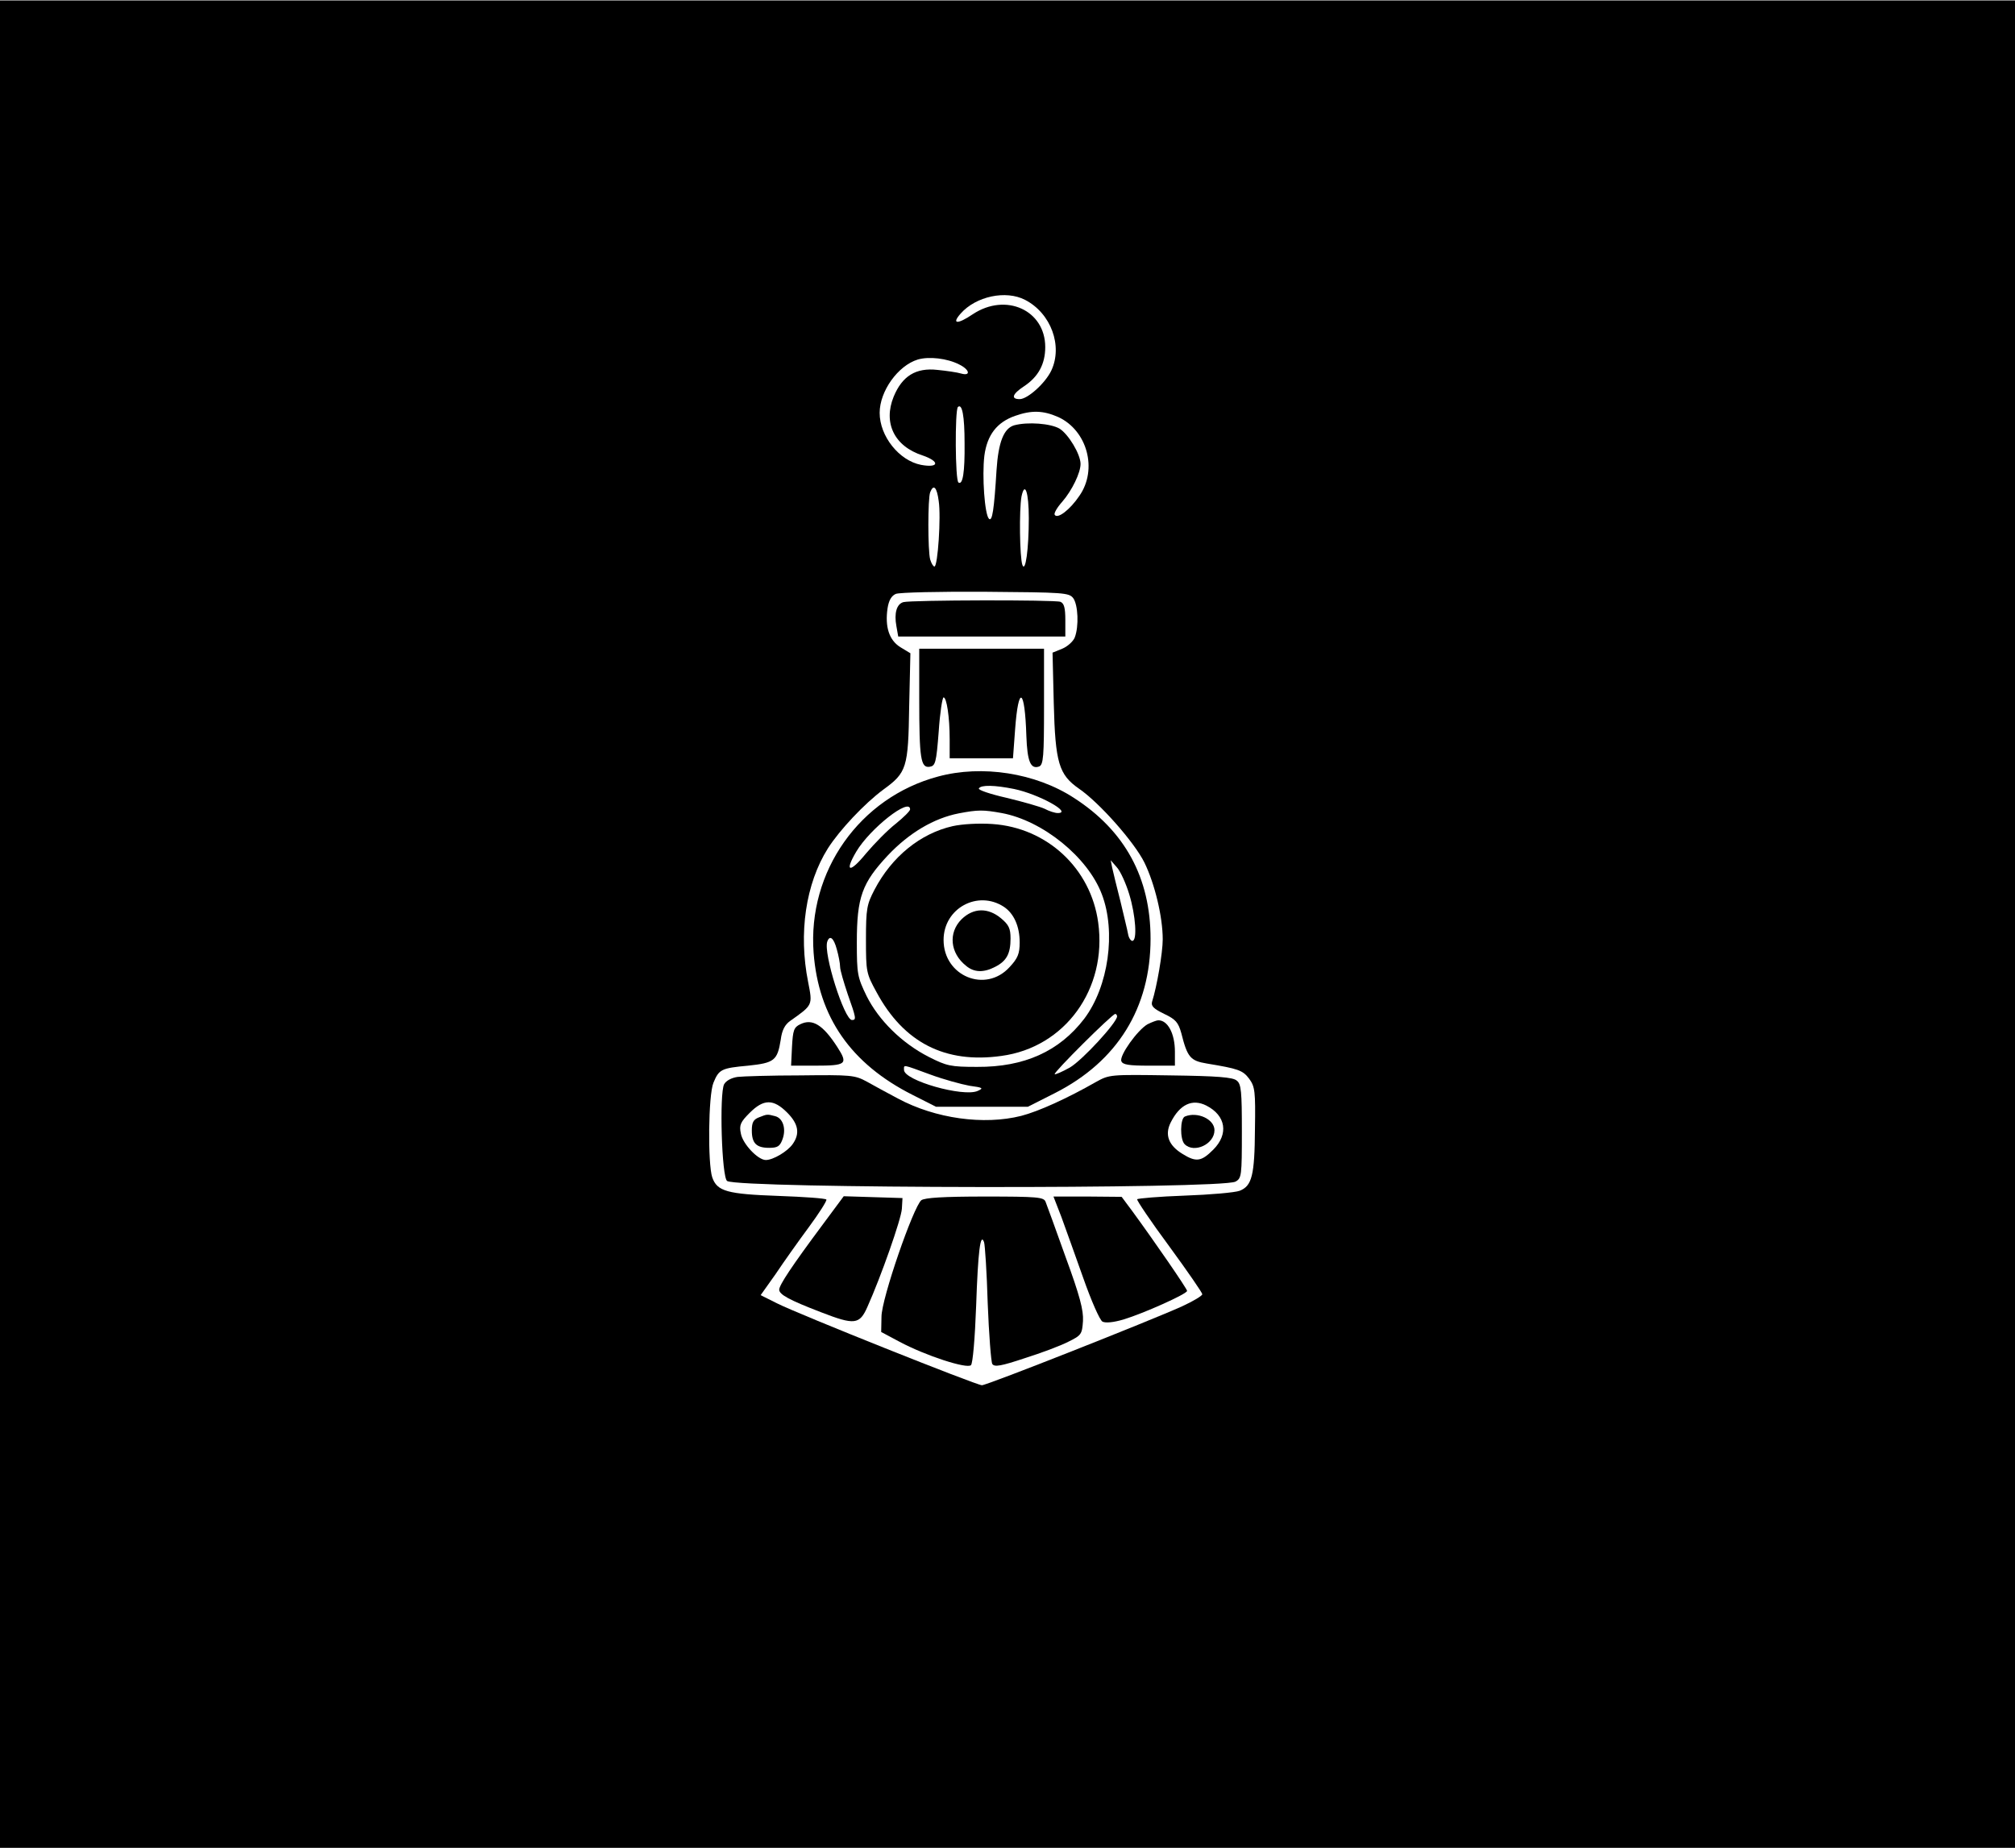
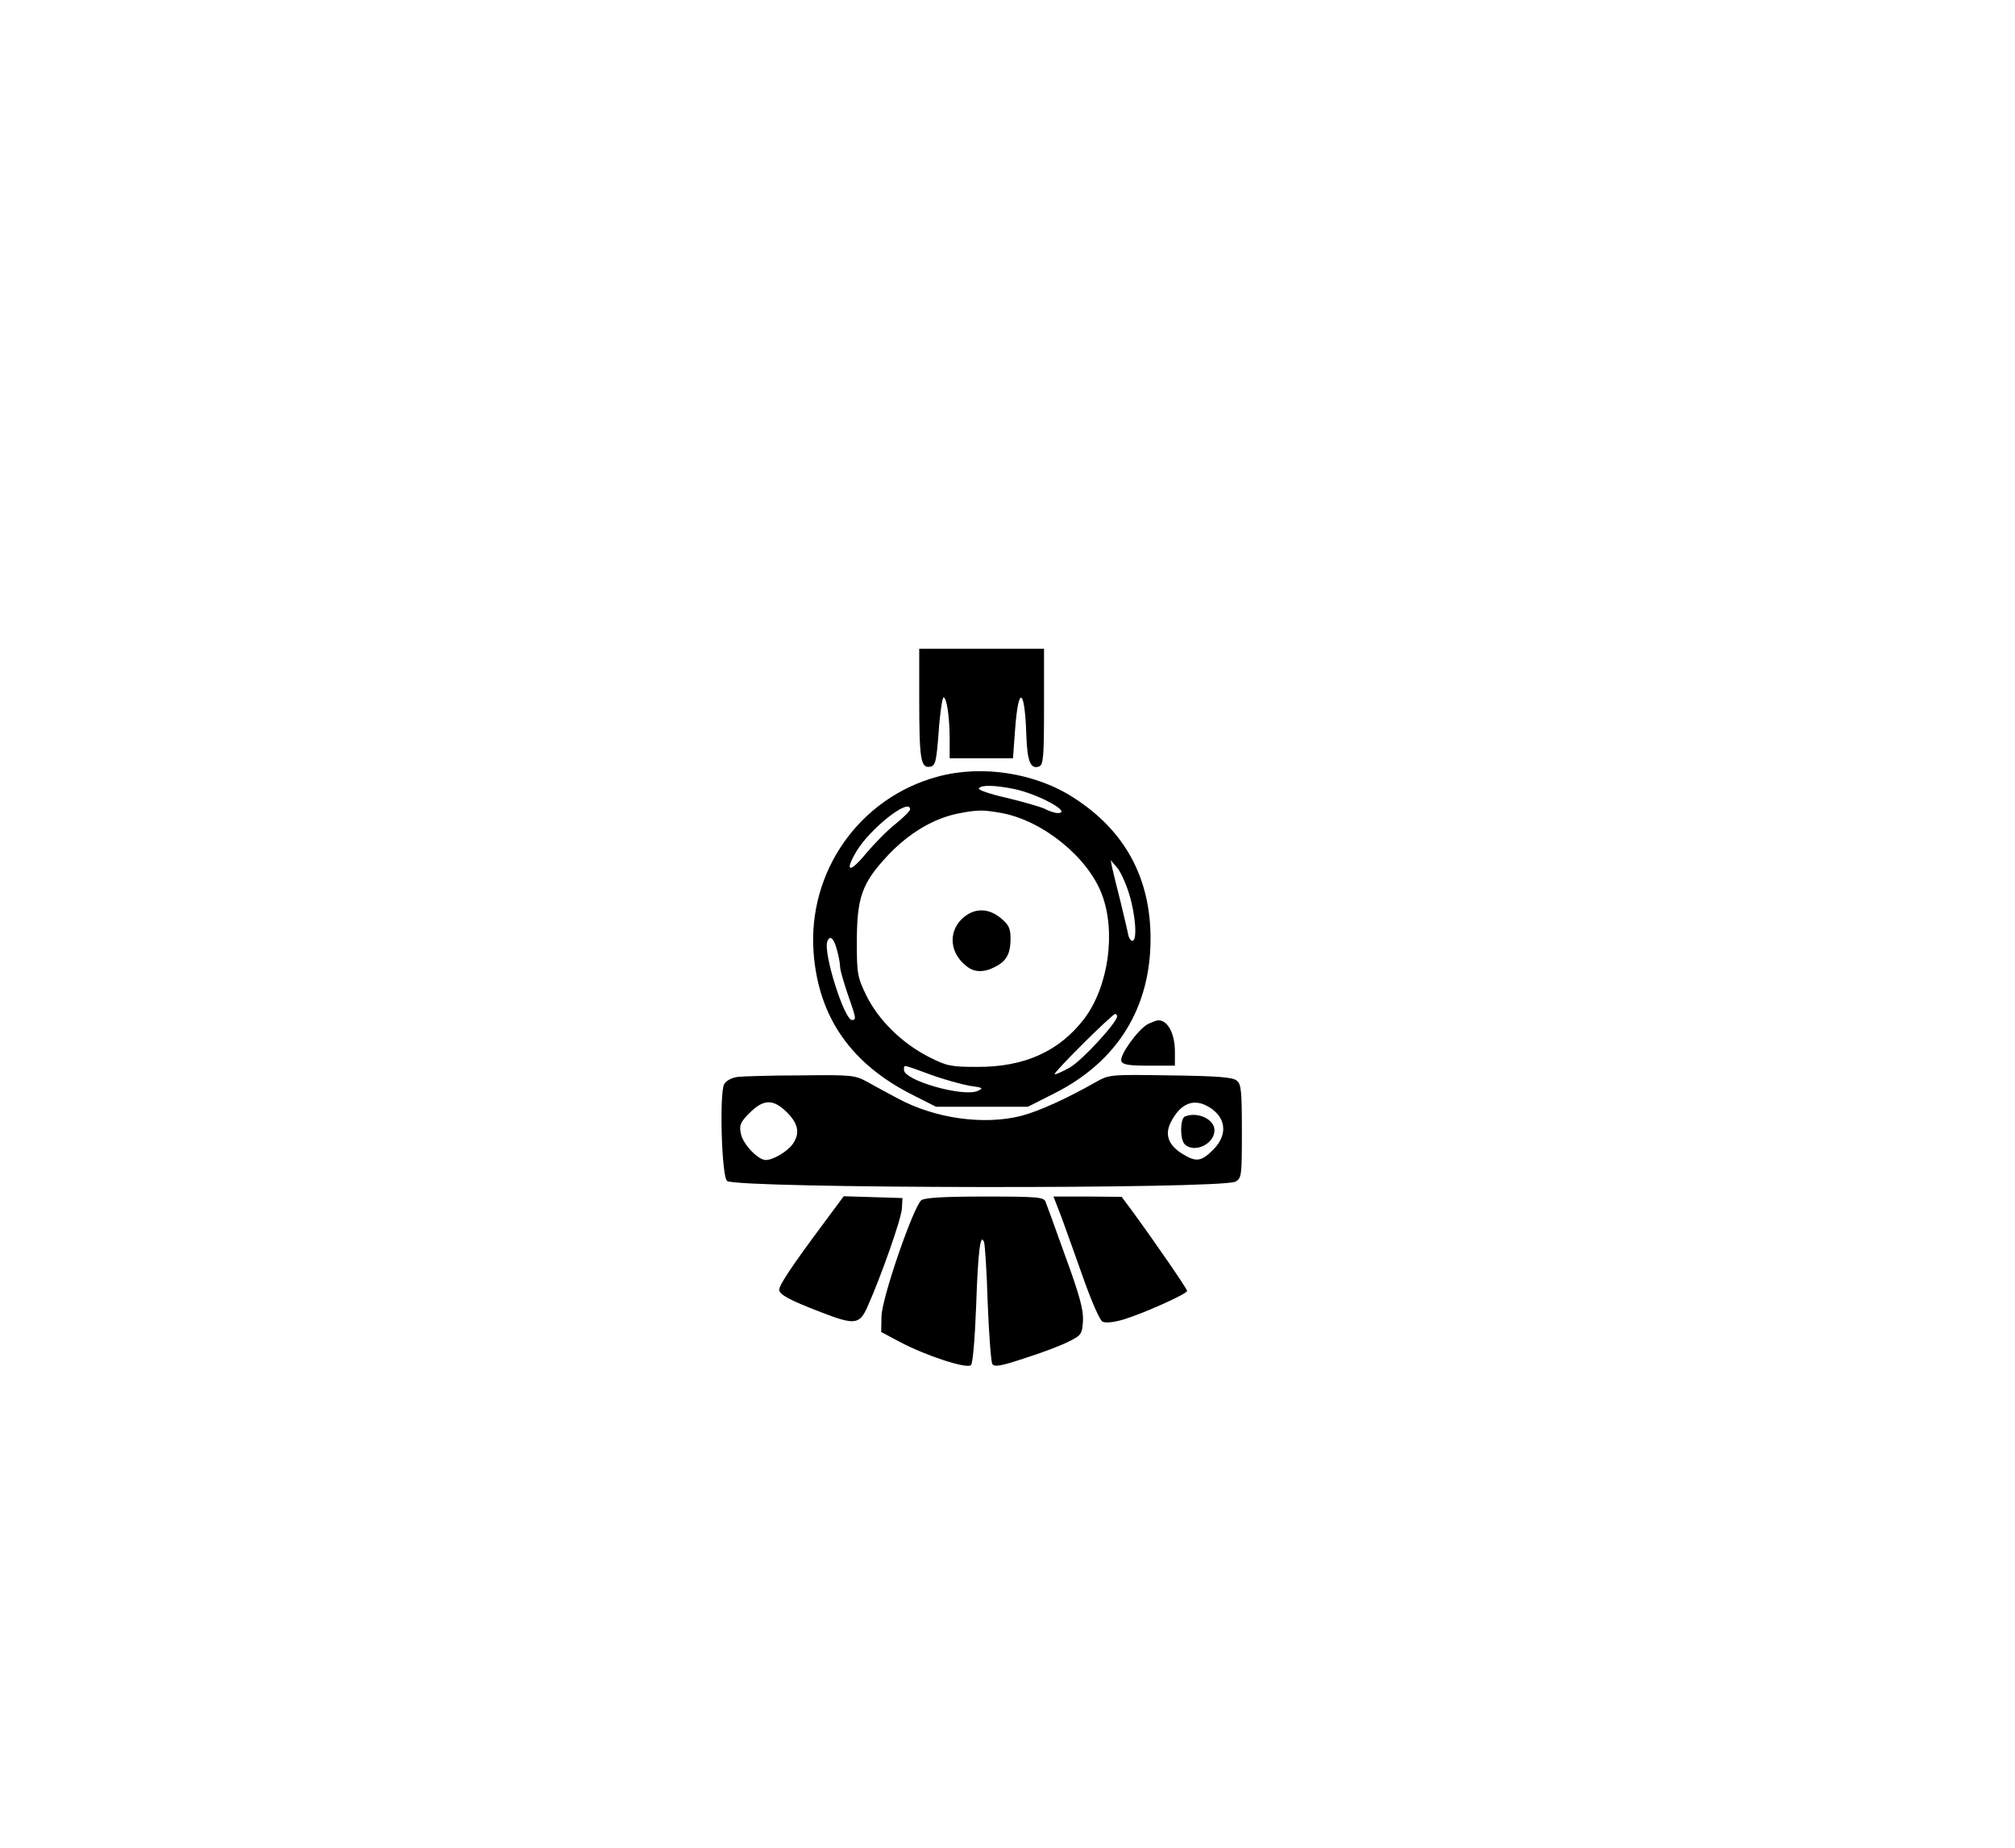
<svg xmlns="http://www.w3.org/2000/svg" version="1.0" width="496pt" height="455pt" viewBox="0 0 662 607" preserveAspectRatio="xMidYMid meet">
  <g transform="translate(0,607) scale(0.1,-0.1)" fill="#000000" stroke="none">
-     <path d="M0 3035 l0 -3035 3310 0 3310 0 0 3035 0 3035 -3310 0 -3310 0 0 -3035z m3368 2051 c85 -44 124 -151 86 -232 -20 -42 -78 -94 -104 -94 -30 0 -24 17 14 42 47 31 70 73 70 129 0 121 -129 180 -238 108 -50 -34 -71 -33 -40 2 50 57 149 78 212 45z m-217 -212 c35 -17 39 -39 7 -30 -13 4 -48 9 -78 12 -71 8 -116 -20 -144 -88 -35 -86 2 -163 95 -193 58 -20 54 -42 -5 -31 -72 14 -136 94 -136 171 0 71 60 155 125 175 37 11 97 4 136 -16z m18 -259 c1 -96 -6 -138 -20 -129 -11 6 -12 237 -2 248 14 13 22 -29 22 -119z m308 86 c95 -44 130 -172 69 -259 -31 -46 -72 -77 -81 -62 -3 5 8 24 25 43 32 37 60 95 60 124 0 32 -40 98 -69 116 -29 17 -104 23 -149 11 -34 -10 -52 -55 -58 -147 -8 -130 -14 -171 -25 -160 -14 14 -23 140 -15 207 9 68 41 110 101 131 54 19 92 18 142 -4z m-393 -276 c8 -51 -3 -215 -14 -215 -4 0 -10 10 -14 23 -8 29 -8 201 0 221 11 28 22 17 28 -29z m296 -56 c0 -102 -11 -180 -21 -154 -9 25 -11 181 -3 225 11 52 24 14 24 -71z m146 -263 c16 -22 19 -93 5 -129 -5 -13 -24 -30 -41 -37 l-32 -13 4 -166 c5 -197 17 -235 83 -281 67 -46 182 -176 215 -243 34 -70 60 -178 60 -252 0 -44 -19 -155 -35 -205 -4 -14 5 -23 40 -40 38 -18 46 -28 56 -63 20 -80 30 -91 84 -100 103 -17 118 -22 139 -50 19 -26 21 -41 19 -165 -1 -153 -10 -187 -50 -203 -16 -6 -97 -13 -181 -16 -84 -3 -154 -9 -156 -12 -2 -3 45 -73 105 -154 60 -82 109 -153 109 -158 0 -5 -30 -23 -67 -40 -104 -47 -640 -259 -657 -259 -18 0 -604 234 -673 269 l-54 27 49 69 c26 39 75 108 109 154 34 46 60 87 58 91 -2 4 -73 9 -157 12 -169 6 -202 15 -218 61 -15 45 -13 271 4 311 18 44 26 48 114 56 86 9 96 17 107 85 4 32 14 50 31 62 75 53 74 51 59 128 -32 160 -8 323 65 439 39 61 120 147 182 193 77 56 82 71 85 273 l4 175 -33 20 c-37 23 -51 67 -42 128 4 26 13 41 27 47 12 5 145 8 295 7 258 -2 274 -3 288 -21z" />
-     <path d="M2968 4093 c-22 -6 -31 -36 -23 -79 l6 -34 274 0 275 0 0 54 c0 40 -4 55 -16 60 -18 7 -490 6 -516 -1z" />
    <path d="M3020 3776 c0 -198 5 -228 34 -224 19 3 22 12 30 116 4 61 12 112 16 112 10 0 20 -64 20 -137 l0 -63 104 0 104 0 7 95 c11 148 32 136 37 -22 3 -84 14 -110 42 -100 14 6 16 33 16 197 l0 190 -205 0 -205 0 0 -164z" />
    <path d="M3082 3520 c-258 -69 -429 -312 -409 -579 16 -212 123 -365 325 -467 l77 -39 151 0 151 0 89 45 c205 104 314 280 314 507 0 200 -84 355 -252 463 -126 82 -302 109 -446 70z m250 -41 c81 -17 193 -79 143 -79 -9 0 -28 6 -43 14 -15 7 -71 23 -125 36 -53 12 -95 26 -91 31 7 12 52 11 116 -2z m-342 -67 c0 -5 -21 -26 -47 -47 -27 -21 -70 -65 -98 -98 -53 -65 -72 -62 -32 6 45 76 177 180 177 139z m301 -12 c135 -25 283 -145 329 -267 47 -123 22 -303 -58 -409 -82 -107 -197 -159 -352 -158 -87 0 -100 3 -159 33 -88 45 -164 120 -204 200 -30 62 -32 72 -32 176 0 149 17 195 102 286 70 74 151 122 233 138 63 12 80 12 141 1z m419 -267 c21 -69 27 -153 10 -153 -5 0 -12 10 -14 23 -2 12 -14 60 -25 107 -12 47 -24 96 -27 110 l-5 25 20 -23 c12 -13 30 -53 41 -89z m-961 -180 c6 -21 11 -47 11 -58 0 -11 12 -51 25 -90 28 -79 29 -85 14 -85 -25 0 -95 220 -81 258 8 22 21 12 31 -25z m921 -221 c0 -20 -114 -144 -155 -168 -25 -14 -48 -24 -50 -22 -5 5 189 198 199 198 3 0 6 -4 6 -8z m-614 -191 c43 -16 102 -32 129 -37 45 -6 47 -8 27 -17 -47 -21 -242 34 -242 69 0 18 -7 19 86 -15z" />
-     <path d="M3130 3357 c-106 -24 -200 -100 -257 -209 -25 -48 -28 -62 -28 -163 0 -107 1 -112 35 -174 89 -165 225 -235 410 -209 209 28 348 220 318 438 -24 178 -168 312 -348 324 -44 3 -98 0 -130 -7z m168 -265 c33 -22 52 -64 52 -117 0 -37 -6 -52 -33 -81 -79 -87 -217 -30 -217 89 0 104 112 165 198 109z" />
    <path d="M3159 3051 c-44 -44 -38 -111 15 -153 26 -22 58 -23 96 -3 37 19 50 43 50 93 0 33 -6 45 -31 66 -43 36 -91 35 -130 -3z" />
-     <path d="M2629 2706 c-21 -10 -24 -20 -27 -74 l-3 -62 78 0 c104 0 110 5 74 61 -47 73 -82 95 -122 75z" />
    <path d="M3770 2706 c-33 -19 -93 -103 -86 -121 4 -12 25 -15 91 -15 l85 0 0 46 c0 60 -24 104 -55 103 -5 0 -21 -6 -35 -13z" />
    <path d="M2423 2533 c-20 -3 -37 -12 -44 -24 -16 -31 -8 -307 10 -318 41 -25 1623 -27 1670 -2 20 11 21 19 21 165 0 131 -2 156 -17 167 -12 11 -65 15 -217 17 -200 3 -201 3 -246 -22 -93 -53 -187 -96 -245 -111 -123 -31 -282 -9 -405 57 -34 18 -80 43 -103 56 -39 21 -52 22 -217 20 -96 0 -190 -3 -207 -5z m163 -117 c37 -37 43 -69 18 -104 -17 -24 -64 -52 -88 -52 -26 0 -76 53 -82 87 -6 28 -1 38 29 68 46 46 78 46 123 1z m1377 23 c65 -33 74 -94 23 -145 -39 -39 -56 -42 -101 -14 -46 28 -59 63 -39 103 30 60 71 79 117 56z" />
-     <path d="M2493 2400 c-18 -7 -23 -17 -23 -43 0 -42 15 -57 57 -57 27 0 35 5 43 26 14 35 3 71 -23 78 -27 7 -26 7 -54 -4z" />
    <path d="M3893 2403 c-16 -6 -17 -75 -1 -91 31 -31 98 0 98 46 0 36 -56 62 -97 45z" />
    <path d="M2703 2048 c-102 -137 -143 -199 -143 -214 0 -16 33 -34 137 -74 111 -43 127 -41 153 18 44 98 111 288 113 322 l2 35 -97 3 -96 3 -69 -93z" />
    <path d="M3027 2128 c-26 -21 -131 -324 -131 -383 l-1 -50 60 -32 c86 -46 222 -90 235 -77 6 6 13 87 17 195 6 177 14 243 26 209 3 -8 9 -99 12 -201 4 -102 11 -192 15 -199 7 -11 29 -7 107 19 54 17 118 41 143 54 43 21 45 25 48 68 2 35 -10 82 -57 210 -32 90 -62 172 -66 182 -6 15 -26 17 -199 17 -138 0 -197 -4 -209 -12z" />
    <path d="M3487 2073 c14 -38 46 -128 72 -201 26 -74 54 -138 63 -143 10 -5 35 -3 69 7 66 20 209 84 209 94 0 7 -109 165 -180 262 l-35 47 -112 1 -112 0 26 -67z" />
  </g>
</svg>